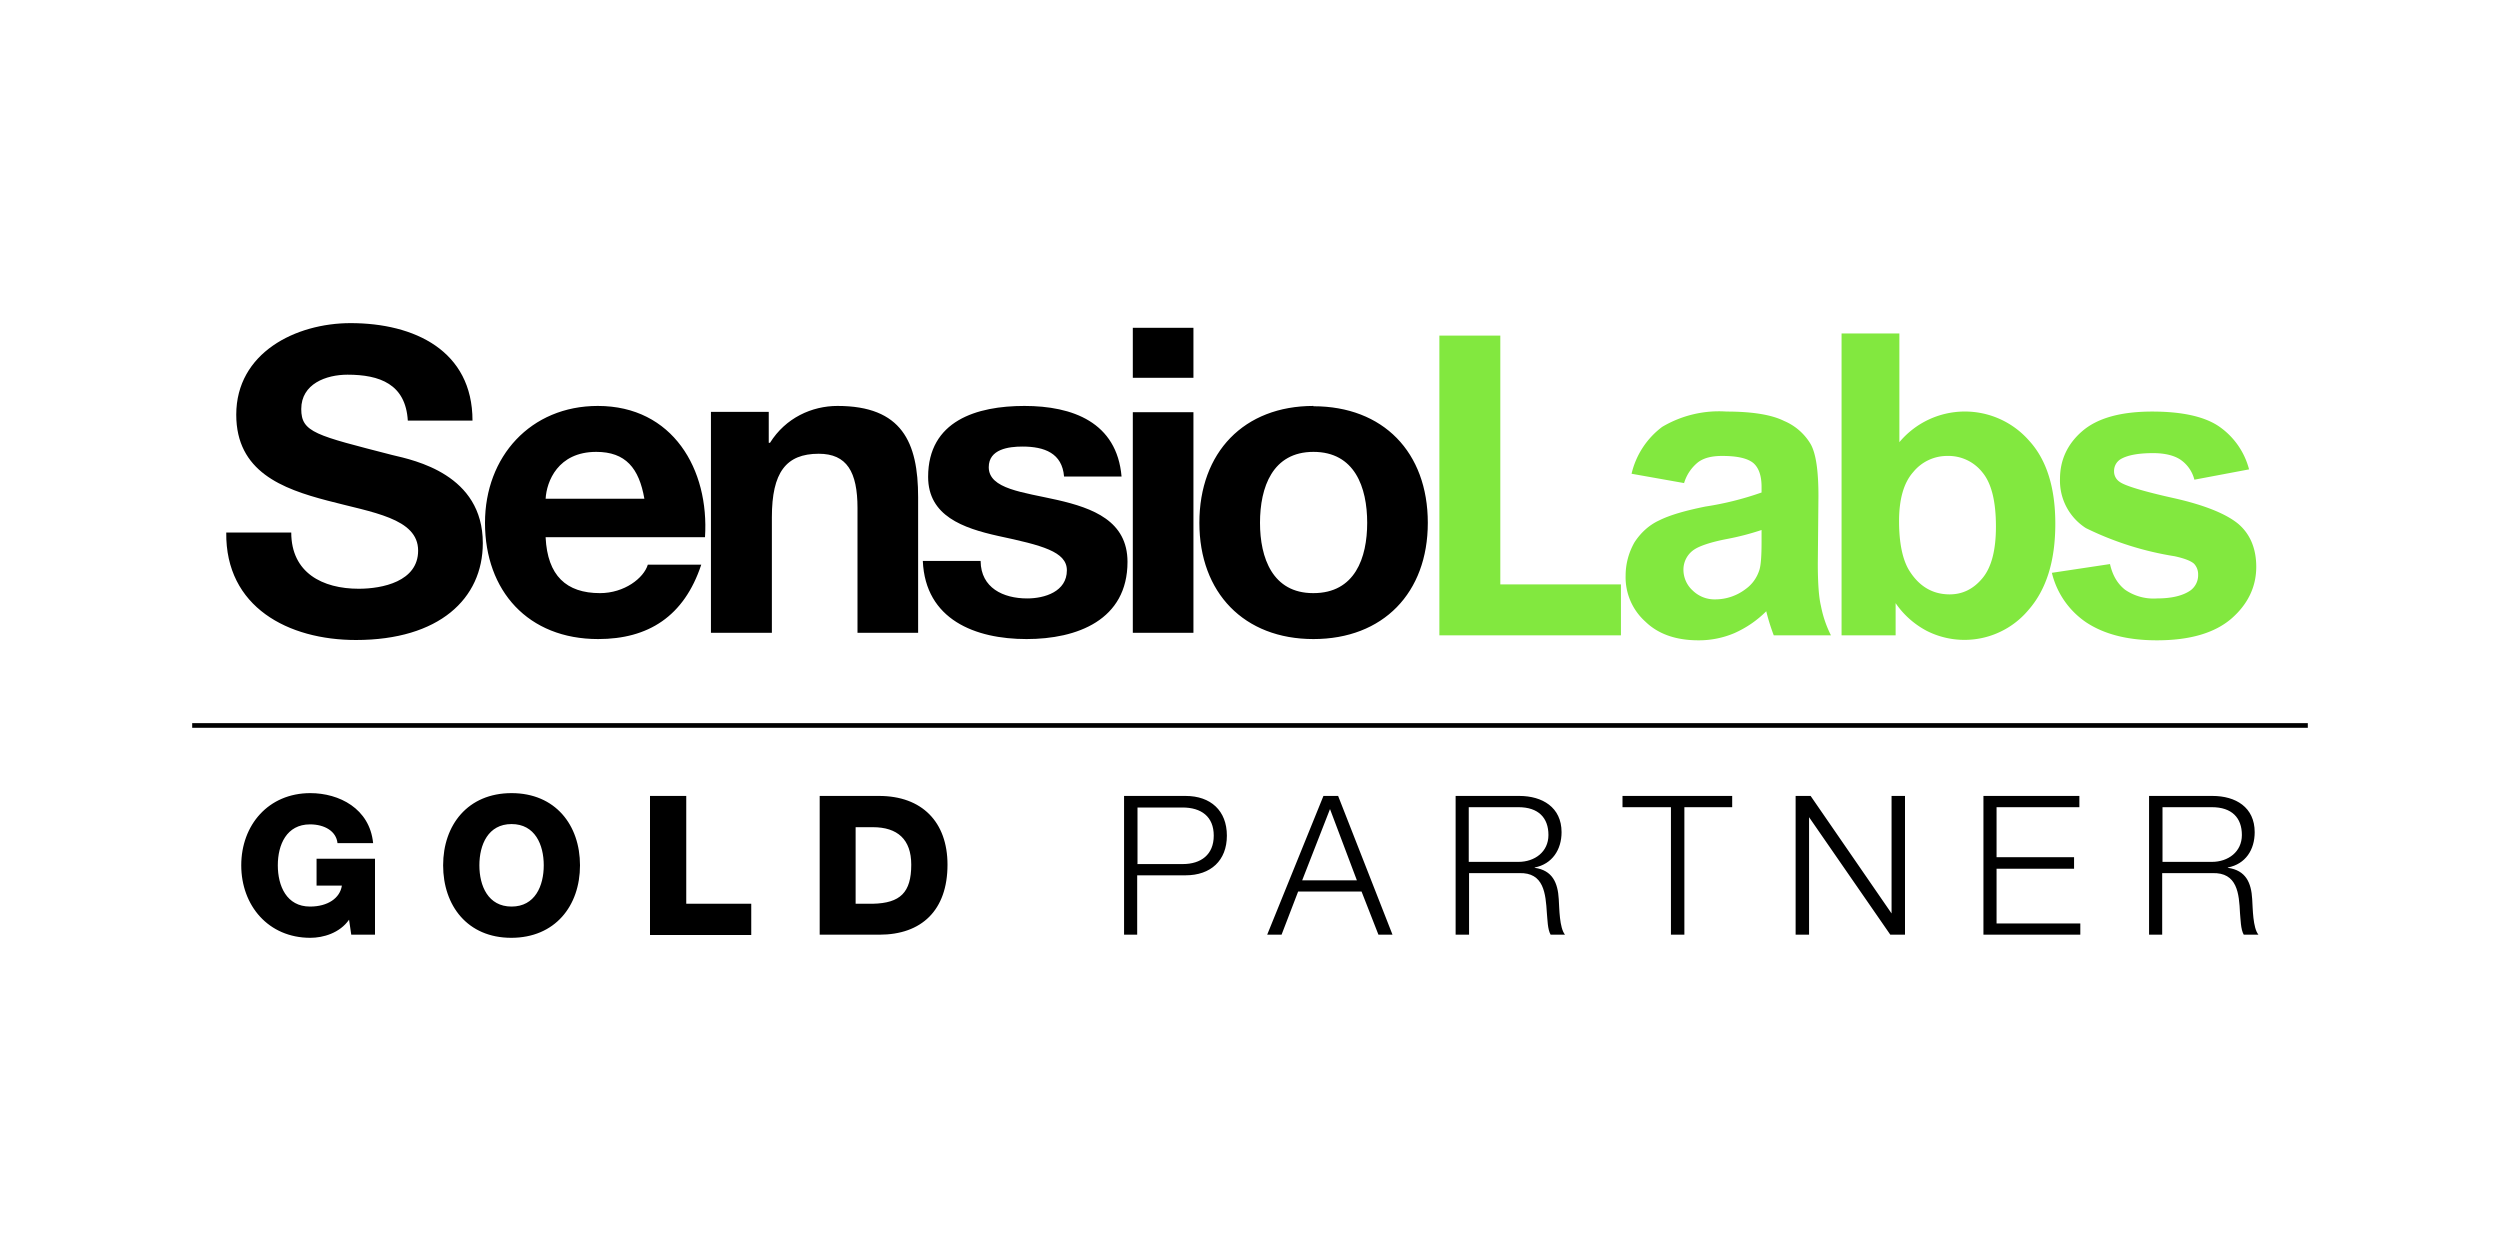
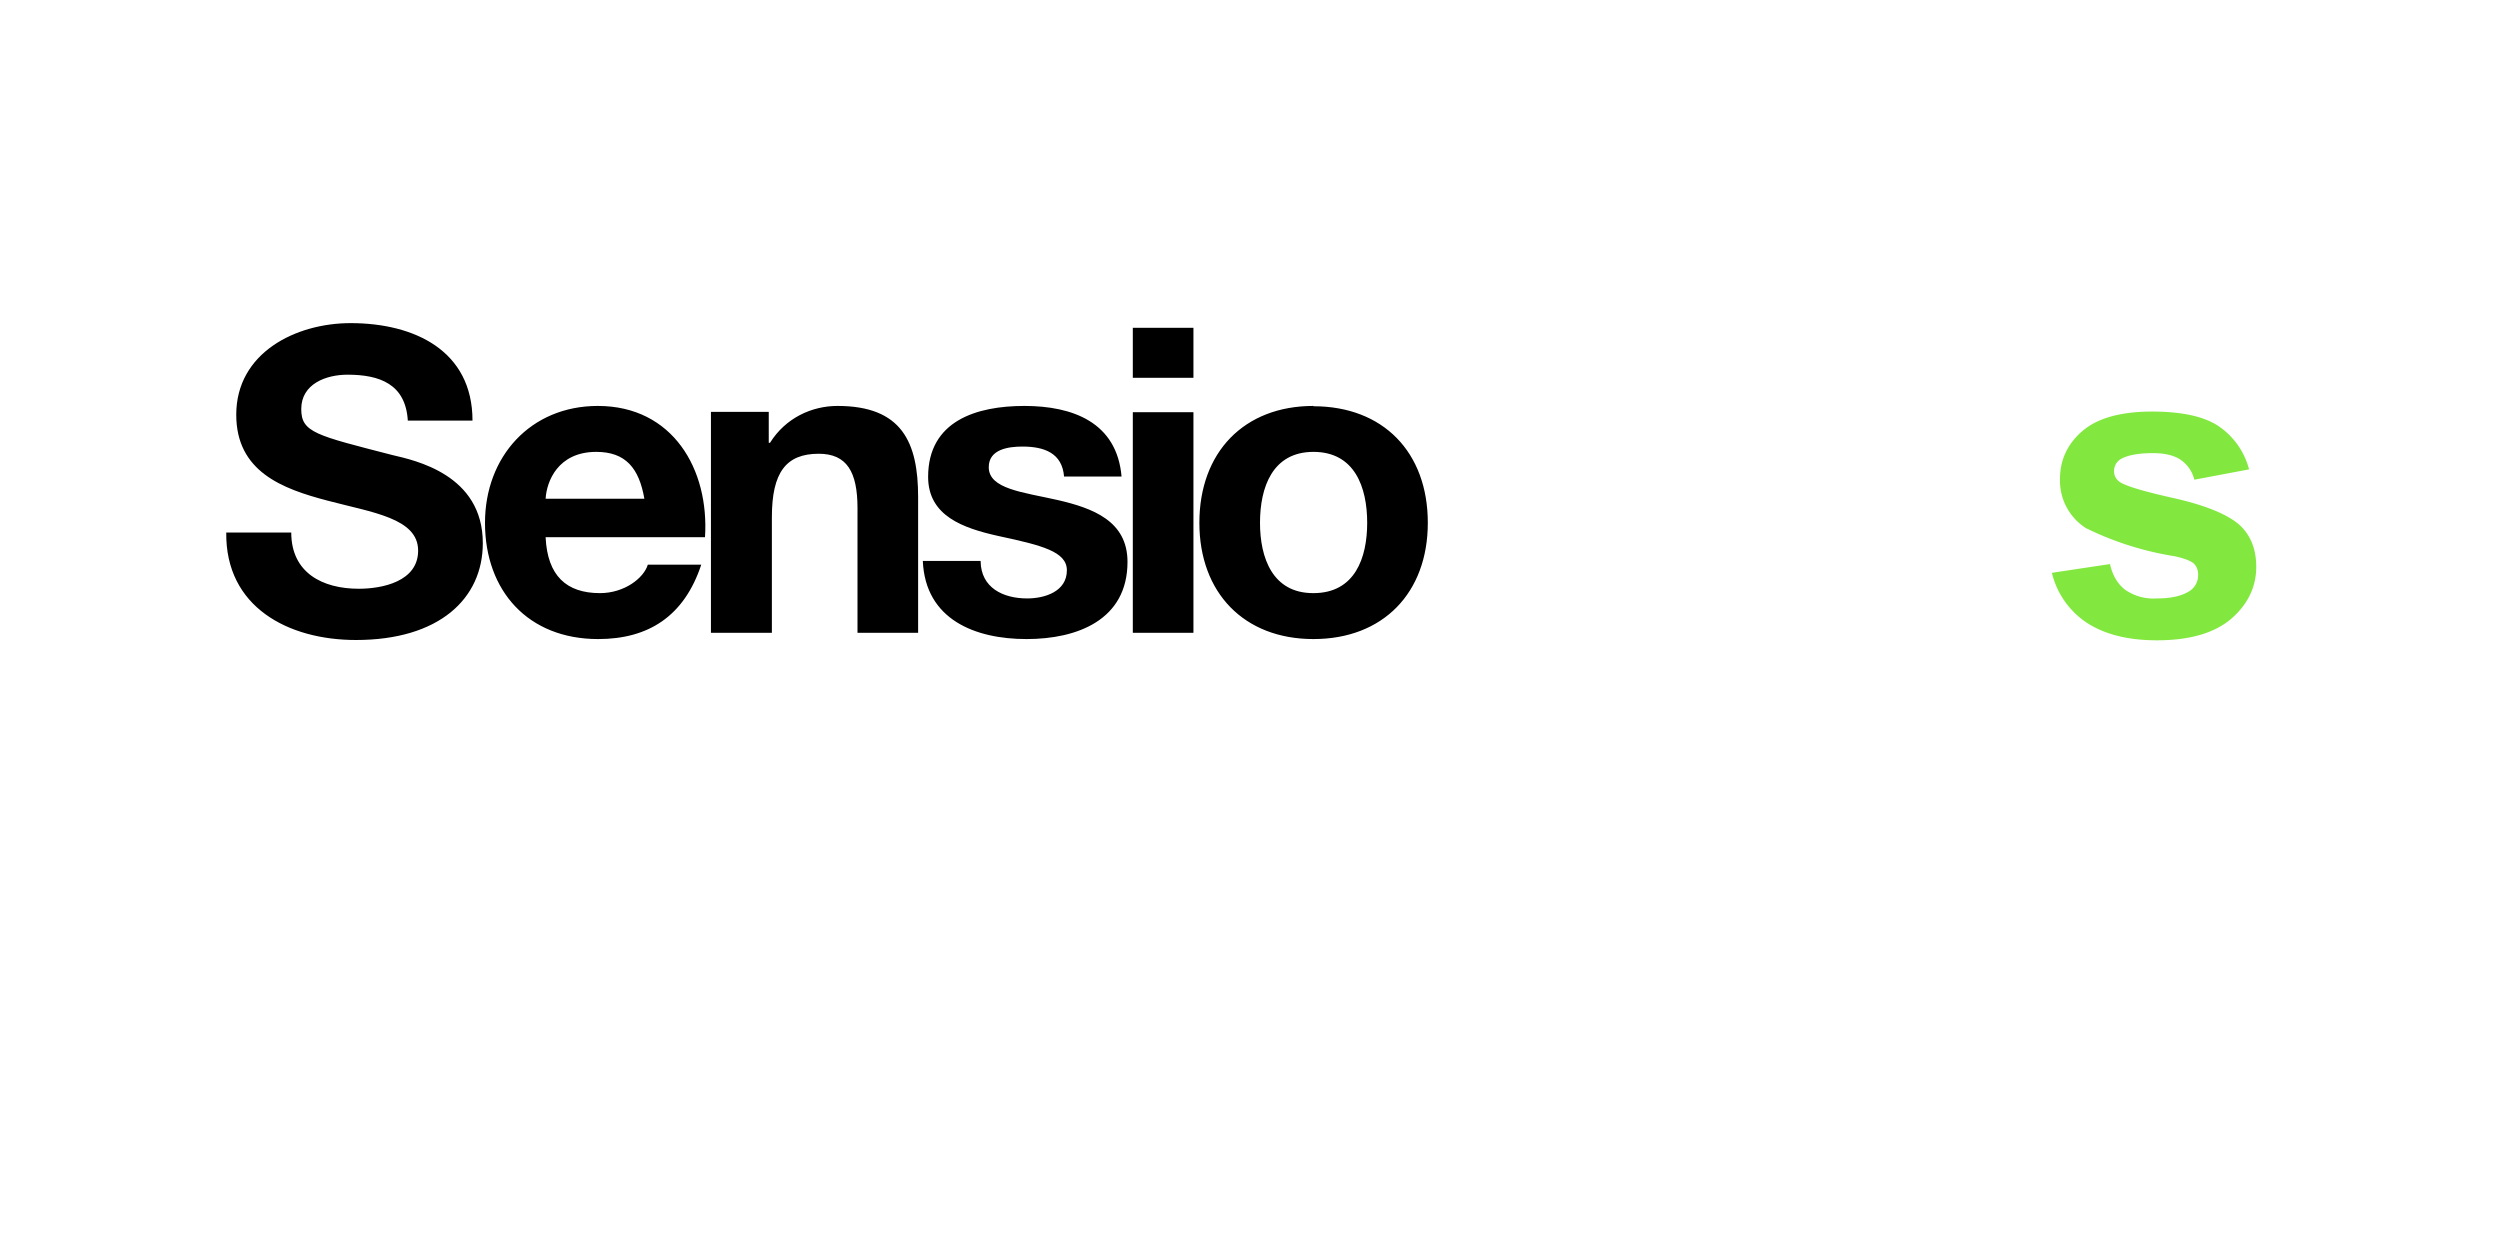
<svg xmlns="http://www.w3.org/2000/svg" fill="none" viewBox="0 0 800 400">
  <path fill="#000" d="M93.2 170.4c0 12.9 10 18 21.6 18 7.5 0 19-2.3 19-12.2 0-10.4-14.7-12.2-29-16-14.5-3.8-29.2-9.3-29.2-27.5 0-19.8 19-29.3 36.6-29.3 20.4 0 39 8.8 39 31.2h-20.7c-.7-11.7-9-14.7-19.3-14.7-6.8 0-14.8 2.9-14.8 11 0 7.5 4.7 8.4 29.1 14.7 7.2 1.7 29 6.2 29 28.2 0 17.8-14 31-40.6 31-21.6 0-41.8-10.5-41.5-34.4h20.8Zm81.4 1.6c.6 12.2 6.6 17.8 17.4 17.8 7.8 0 14-4.8 15.3-9.1h17.1c-5.5 16.6-17 23.8-33 23.8-22.4 0-36.2-15.4-36.2-37.2 0-21.2 14.6-37.4 36.1-37.4 24 0 35.7 20.3 34.3 42h-51Zm31.6-12.4c-1.7-9.8-6-15-15.4-15-12.3 0-15.9 9.5-16.2 15h31.6Zm21.2-27.8H246v9.9h.4c5-8 13.4-11.8 21.6-11.8 20.6 0 25.8 11.6 25.8 29.2v43.4h-19.4v-39.9c0-11.6-3.4-17.4-12.4-17.4-10.5 0-15 6-15 20.3v37h-19.5v-70.7Zm86.4 47.8c.1 8.5 7.2 11.9 14.9 11.9 5.6 0 12.7-2.2 12.7-9 0-6-8-8-22-11-11.2-2.5-22.4-6.4-22.4-18.9 0-18 15.6-22.7 30.8-22.7 15.4 0 29.6 5.2 31.1 22.6h-18.4c-.6-7.5-6.3-9.6-13.3-9.6-4.4 0-10.8.8-10.8 6.6 0 7 11 8 22 10.5 11.3 2.6 22.4 6.7 22.4 19.8 0 18.6-16.1 24.7-32.3 24.7-16.4 0-32.4-6.2-33.2-25h18.5Zm68.1-58.7h-19.4v-16h19.4v16Zm-19.4 11h19.4v70.6h-19.4v-70.7Zm57.8-1.9c22.3 0 36.6 14.7 36.6 37.3 0 22.4-14.3 37.2-36.6 37.2-22.2 0-36.5-14.8-36.5-37.2 0-22.6 14.3-37.4 36.5-37.4Zm0 59.8c13.3 0 17.2-11.3 17.2-22.5 0-11.4-4-22.7-17.2-22.7-13.1 0-17.1 11.3-17.1 22.7 0 11.2 4 22.5 17 22.5Z" />
-   <path fill="#82E83F" d="M460.6 203.3v-95.9h19.5V187h38.6v16.3h-58Zm78.4-48.7-16.9-3a26.2 26.2 0 0 1 9.8-15 35.6 35.6 0 0 1 20.6-4.9c8.2 0 14.4 1 18.4 3a18 18 0 0 1 8.5 7.4c1.7 3 2.5 8.5 2.5 16.6l-.2 21.6c0 6.1.3 10.7 1 13.6a36 36 0 0 0 3.2 9.4h-18.3a66 66 0 0 1-2.4-7.7c-3 3-6.4 5.3-10.2 7a29 29 0 0 1-11.5 2.3c-7.2 0-12.9-2-17-6a19 19 0 0 1-6.3-14.7c0-3.8 1-7.4 2.8-10.6 2-3.1 4.7-5.6 8-7.1 3.4-1.7 8.3-3.1 14.7-4.4a98.4 98.4 0 0 0 18-4.5v-1.8c0-3.6-.9-6.1-2.6-7.6-1.8-1.5-5-2.3-10-2.3-3.3 0-5.8.6-7.7 2a13.5 13.5 0 0 0-4.5 6.7Zm24.7 15a85 85 0 0 1-11.2 2.9c-5.2 1-8.5 2.2-10.1 3.2a7.7 7.7 0 0 0-3.7 6.6 9 9 0 0 0 3 6.7 10 10 0 0 0 7.3 2.8 16 16 0 0 0 9.6-3.3c2.1-1.5 3.6-3.6 4.4-6.1.5-1.6.7-4.6.7-9v-3.7Zm25.6 33.7v-96.6h18.5v34.8a27.3 27.3 0 0 1 41.5-.5c5.6 6.1 8.4 15 8.4 26.6 0 12-2.9 21.1-8.6 27.6a26.7 26.7 0 0 1-32.5 6.7c-4-2.1-7.5-5.2-10-8.9v10.3h-17.3Zm18.4-36.5c0 7.2 1.2 12.6 3.4 16 3.2 5 7.5 7.4 12.8 7.4 4.1 0 7.6-1.7 10.5-5.2 2.9-3.5 4.3-9 4.3-16.5 0-8-1.4-13.8-4.3-17.3a13.8 13.8 0 0 0-11.2-5.3 14 14 0 0 0-11 5.2c-3 3.4-4.5 8.6-4.5 15.7Z" />
  <path fill="#82E83F" d="m656.6 183.3 18.6-2.8c.8 3.6 2.4 6.3 4.8 8.2a16 16 0 0 0 10.2 2.8c4.8 0 8.4-.9 10.8-2.6a6 6 0 0 0 2.4-5 4.9 4.9 0 0 0-1.3-3.5c-1-.9-3-1.7-6.2-2.4a99.7 99.7 0 0 1-28.4-9 18 18 0 0 1-8.3-15.8c0-6 2.4-11.2 7.2-15.3 4.8-4.1 12.2-6.2 22.3-6.2 9.6 0 16.7 1.6 21.3 4.7a24 24 0 0 1 9.7 13.8l-17.5 3.3a11 11 0 0 0-4.3-6.3c-2-1.4-5-2.2-8.9-2.2-4.9 0-8.4.7-10.5 2a4.4 4.4 0 0 0-2 3.8 4 4 0 0 0 1.8 3.4c1.6 1.2 7.4 3 17.3 5.2 9.8 2.2 16.7 5 20.6 8.2 3.9 3.3 5.8 8 5.8 13.8 0 6.4-2.7 12-8 16.6-5.4 4.6-13.3 6.9-23.8 6.9-9.5 0-17-2-22.7-5.8a26.7 26.7 0 0 1-10.9-15.8Z" />
-   <path fill="#000" d="M738.5 231.4h-677v1.5h677v-1.5Zm-618.6 67.7h-7.5l-.7-4.8c-3 4.3-8.3 5.8-12.4 5.8-13.4 0-22.1-10.3-22.1-23.2 0-12.9 8.7-23.1 22.1-23.1 9.2 0 19 4.9 20.1 16H108c-.4-3.8-4.1-6-8.8-6-7.5 0-10.3 6.5-10.3 13.1s2.8 13.2 10.3 13.2c5.7 0 9.6-2.7 10.2-6.7h-8.1v-8.6H120v24.3Zm43.8-45.3c14 0 21.9 10.2 21.9 23.1 0 13-8 23.2-22 23.2s-21.8-10.3-21.8-23.2c0-12.9 7.9-23.1 21.9-23.1Zm0 36.3c7.5 0 10.3-6.6 10.3-13.2s-2.8-13.2-10.3-13.2c-7.5 0-10.3 6.6-10.3 13.2s2.8 13.2 10.3 13.2Zm44.3-35.4h11.6v34.5h20.8v10H208v-44.5Zm54.3 0h19c13.7 0 21.9 8.3 21.9 22 0 14.6-8.3 22.4-21.8 22.4h-19.1v-44.4Zm11.5 34.5h5.5c8.8-.2 12.3-3.6 12.3-12.5 0-8.1-4.4-12-12.3-12h-5.5v24.5Zm85.9-34.5h19.7c8 0 13.2 4.7 13.2 12.7 0 8-5.2 12.7-13.2 12.7h-15.5v19h-4.2v-44.4Zm4.2 21.8h14.6c5.8 0 9.9-3 9.9-9.1s-4-9-10-9H364v18Zm59.6-21.8h4.7l17.4 44.4h-4.5l-5.4-13.8h-20.3l-5.3 13.8h-4.6l18-44.4Zm-6.8 27h17.5l-8.6-22.8-8.9 22.8Zm49.1-27h20.4c7.3 0 13.5 3.6 13.5 11.6 0 5.6-3 10.2-8.6 11.3v.1c5.7.8 7.4 4.8 7.7 10 .2 3.1.2 9.2 2 11.4h-4.6c-1-1.7-1-5-1.2-6.9-.4-6.2-.9-13.1-8.9-12.8h-16v19.7h-4.3v-44.4Zm4.3 21.1h15.8c5.2 0 9.6-3.2 9.6-8.6 0-5.5-3.2-8.9-9.6-8.9H470v17.5Zm49-21.1h35.2v3.6H539v40.8h-4.3v-40.8h-15.5v-3.6Zm55.5 0h4.8l25.9 37.6v-37.6h4.3v44.4h-4.7l-26-37.6v37.6h-4.3v-44.4Zm60.1 0h30.7v3.6h-26.5v16h24.8v3.7h-24.8v17.5h26.8v3.6h-31v-44.4Zm53.1 0H708c7.4 0 13.5 3.6 13.5 11.6 0 5.6-2.9 10.2-8.6 11.3v.1c5.8.8 7.5 4.8 7.8 10 .2 3.1.2 9.2 2 11.4H718c-1-1.7-1-5-1.2-6.9-.3-6.2-.8-13.1-8.9-12.8h-16v19.7h-4.2v-44.4Zm4.2 21.1h15.8c5.2 0 9.6-3.2 9.6-8.6 0-5.5-3.2-8.9-9.6-8.9H692v17.5Z" />
</svg>